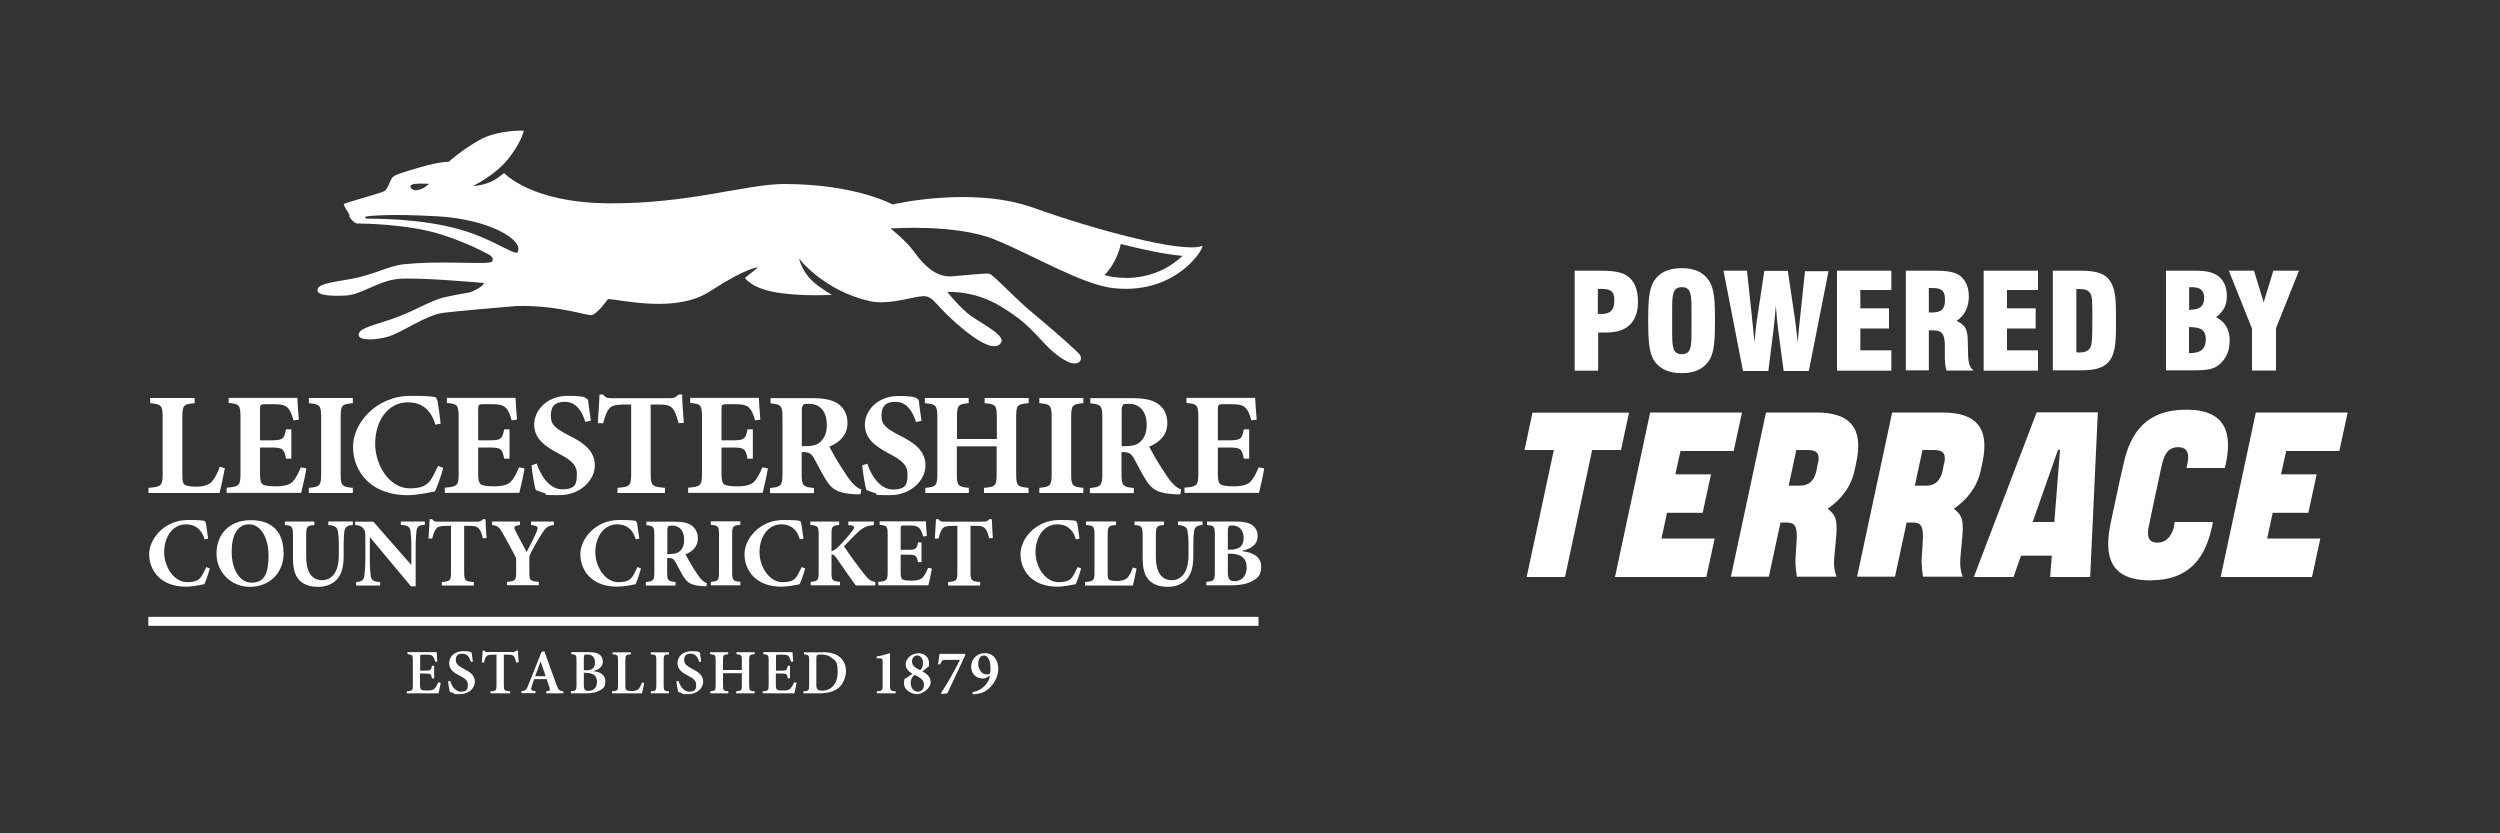
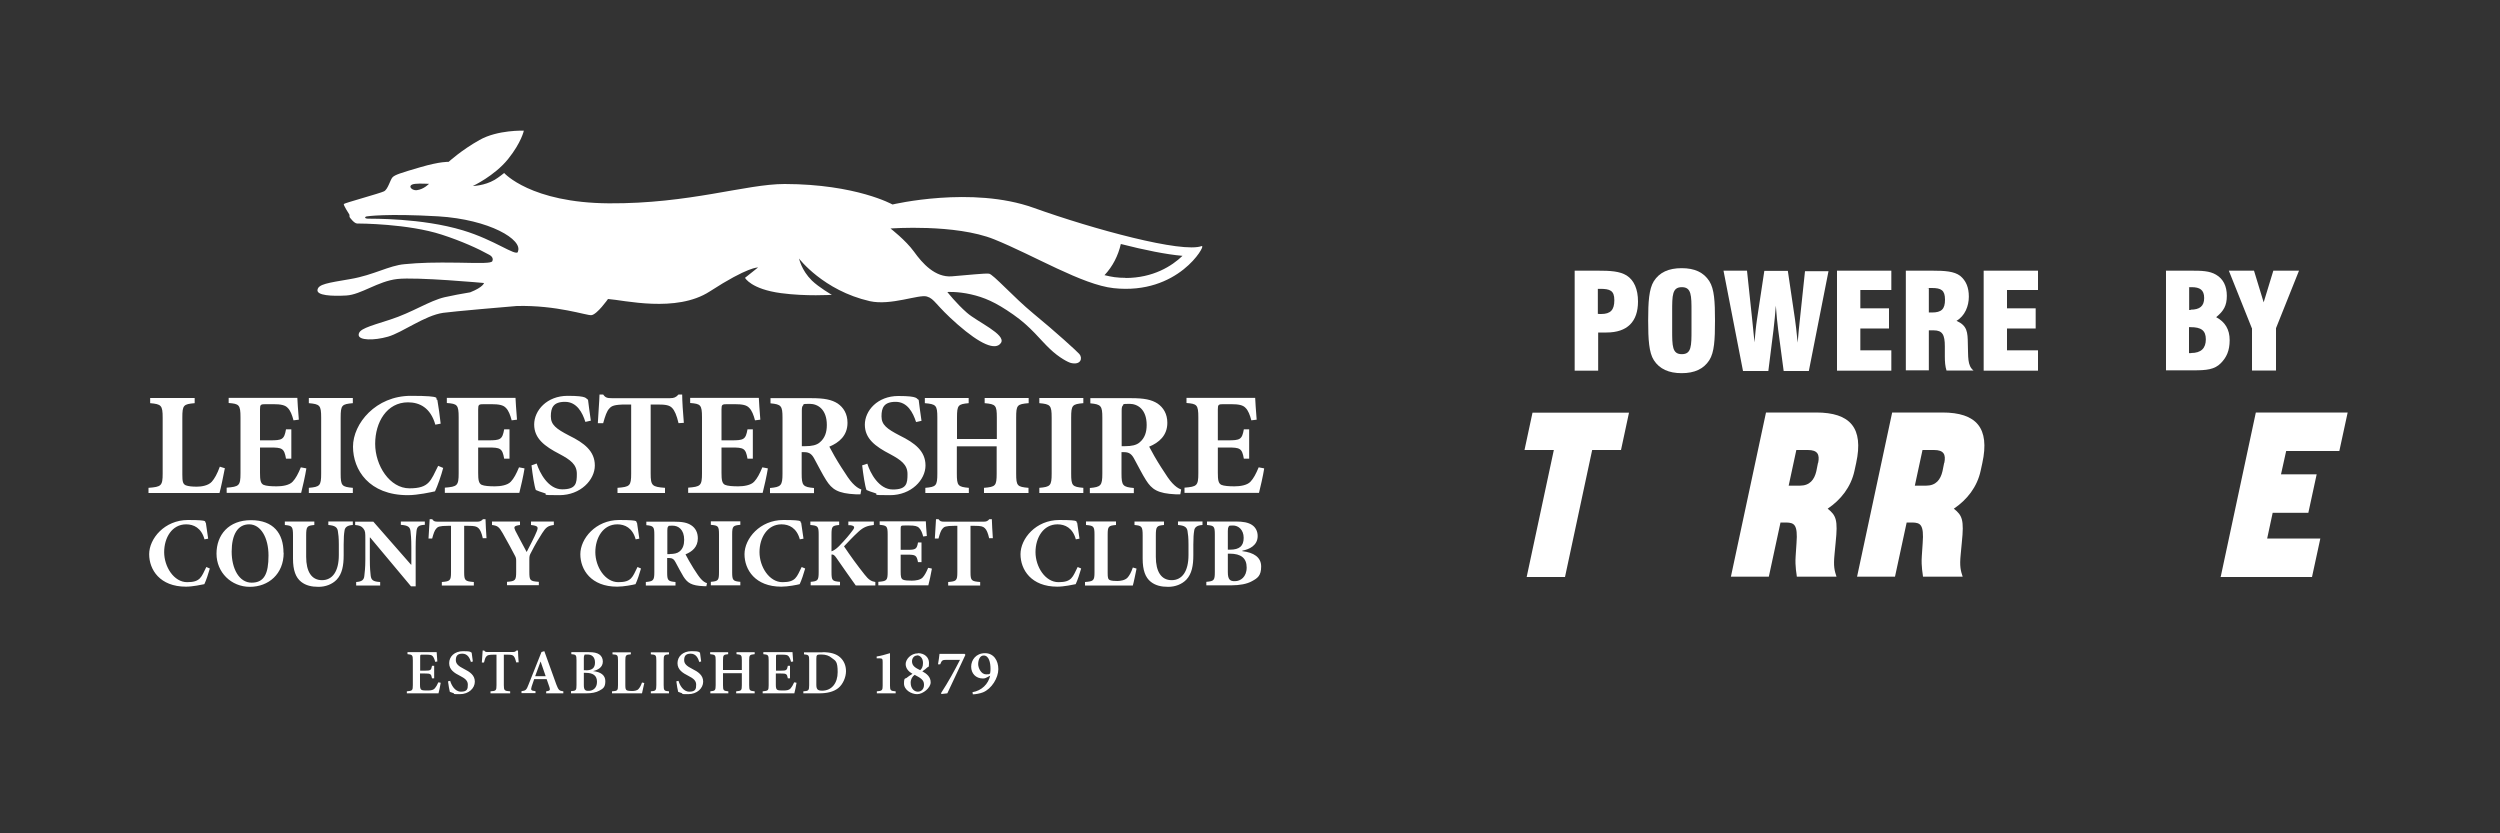
<svg xmlns="http://www.w3.org/2000/svg" viewBox="0 0 1500 500" version="1.1" data-name="Layer 1" id="Layer_1">
  <rect x="0" y="0" width="1500" height="500" fill="#333333" stroke="none" />
  <defs>
    <style>
      .cls-1 {
        fill: #fff;
        stroke-width: 0px;
      }
    </style>
  </defs>
  <g>
    <path d="M944.8,162.4h13.8c7.6,0,13.2.3,17.4,2.9,4.4,2.8,6.8,8.2,6.8,15.6,0,12.1-6.4,18.6-18.9,18.6h-5v22.9h-14.1v-60h0ZM960.7,188.4c5.7,0,7.9-2.5,7.9-8.3s-2.6-6.8-8.6-6.8h-1.3v15c.6.1,1.3.1,1.9.1Z" class="cls-1" />
    <path d="M992.3,168.7c3.4-5.3,8.9-7.8,16.7-7.8s13.2,2.5,16.6,7.8c3,4.7,3.4,12.3,3.4,23.7s-.4,19-3.4,23.7c-3.4,5.3-8.9,7.8-16.6,7.8s-13.3-2.5-16.7-7.8c-2.9-4.5-3.4-12.3-3.4-23.7s.5-19,3.4-23.7ZM1014.9,187c0-9.7,0-14.7-5.8-14.7s-5.8,4.9-5.8,14.7v10.8c0,9.8,0,14.7,5.8,14.7s5.8-4.9,5.8-14.7v-10.8Z" class="cls-1" />
    <path d="M1034.1,162.4h14.1l3.1,29.2c.5,5.2,1,9.7,1.4,13.8.4-4.5.8-9.2,1.5-13.8l4.4-29.1h14.1l4.3,29.1c.4,2.5.9,7.2,1.6,14,.5-5.8.9-10.3,1.3-13.6l3.1-29.3h14.1l-11.8,59.9h-15.1l-3.3-24.8c-.5-3.9-1-8.7-1.4-14.4-.4,4.8-.8,9.7-1.4,14.5l-3.1,24.7h-15.2l-11.7-60.2h0Z" class="cls-1" />
    <path d="M1102.2,162.4h32.6v11.6h-18.6v11h17.2v12.1h-17.2v13.1h18.6v12.2h-32.6v-59.9h0Z" class="cls-1" />
    <path d="M1143.5,162.4h15.7c7.9,0,13.3.4,16.9,3.1,3.5,2.9,5.2,6.9,5.2,12.5s-2.3,11.5-7.4,14.5c6.5,2.9,6.7,6.8,6.8,13.8.3,7.7-.4,13,3.4,16h-16.2c-.8-2.5-1-5.3-1-8.3v-6.2c0-6.9-1.4-9.6-6.7-9.6h-2.9v24h-13.8v-59.9h.1ZM1159.1,187.5c5.8,0,7.9-2,7.9-7.7s-2.3-7-7.9-7-1.1.1-1.8.1v14.6c.6-.1,1.3,0,1.8,0Z" class="cls-1" />
    <path d="M1190.2,162.4h32.6v11.6h-18.6v11h17.2v12.1h-17.2v13.1h18.6v12.2h-32.6v-59.9h0Z" class="cls-1" />
-     <path d="M1231.7,162.4h15.5c9.4,0,15.4,1,19,6.4,3.4,5.2,3.4,12.7,3.4,23.5s0,18.4-3.4,23.5c-3.8,5.5-9.7,6.4-19,6.4h-15.5v-59.9h0ZM1245.8,211.4c.8.1,1.4.1,2,.1,2.9,0,4.9-.8,6.2-2.6s1.4-7.3,1.4-16.5v-2.8c0-7.6,0-12.1-1.3-13.7-1.3-1.9-3.4-2.5-6.4-2.5s-1.3,0-1.9.1v37.9Z" class="cls-1" />
    <path d="M1299.5,162.4h15.1c6.3,0,11.1.1,15,2.4,4.3,2.5,6.5,6.8,6.5,12.7s-1.9,9.1-6.4,12.8c5.3,2.8,8.1,7.3,8.1,13.8s-2,10.4-5.2,13.7c-3.8,4-8.9,4.4-16.4,4.4h-16.6v-59.9h-.1ZM1314.4,185.8c5.4,0,8.1-2.1,8.1-7s-2.6-6.5-7.6-6.5-1,0-1.4.1v13.6h.9,0ZM1314.7,211.8c5.9,0,8.8-2.8,8.8-8.2s-2.9-7.3-9.1-7.3h-1v15.6h1.3Z" class="cls-1" />
    <path d="M1351.1,196.9l-13.8-34.5h15.1l5.8,19,5.8-19h15.4l-13.8,34.5v25.4h-14.4v-25.4h0Z" class="cls-1" />
  </g>
  <g id="Logo">
    <g id="Wordmark">
      <path d="M955.3,270l-16.3,76.2h-23l16.3-76.2h-17.6l4.8-22.4h57.9l-4.8,22.4h-17.3Z" class="cls-1" />
-       <path d="M969,346.2l21.1-98.7h55.1l-5,23.1h-31.9l-3.1,14h21.4l-5,23.1h-21.4l-3.3,15.4h31.9l-5,23.1h-55v-.2Z" class="cls-1" />
      <path d="M1038.5,346.2l21.1-98.7h30.1c20.4,0,28.6,9.2,24,30.3l-1,4.6c-2.1,9.8-8.2,17.5-16.1,22.8,5.1,4.1,6.2,6.7,4.8,20.2l-.7,7.4c-.7,7,0,9.6,1.2,13.2h-23.8c0-1.2-1.2-5.7-.7-12.5l.5-7.5c.9-11.5-1.5-12.3-6-12.5h-3.6l-7,32.5h-22.8v.2ZM1090.9,277.7c1-5-.3-7.7-6.2-7.7h-6.9l-4.6,21.4h6.7c6,0,8.7-3.6,9.9-8.7l1-5h0Z" class="cls-1" />
      <path d="M1114.2,346.2l21.1-98.7h30.1c20.4,0,28.6,9.2,24,30.3l-1,4.6c-2.1,9.8-8.2,17.5-16.1,22.8,5.1,4.1,6.2,6.7,4.8,20.2l-.7,7.4c-.7,7,0,9.6,1.2,13.2h-23.8c0-1.2-1.2-5.7-.7-12.5l.5-7.5c.9-11.5-1.5-12.3-6-12.5h-3.6l-7,32.5h-22.8v.2ZM1166.6,277.7c1-5-.3-7.7-6.2-7.7h-6.9l-4.6,21.4h6.7c6,0,8.7-3.6,9.9-8.7l1-5h0Z" class="cls-1" />
-       <path d="M1184.3,346.2l37.7-98.8h36.7l-4.6,98.8h-24l1-12.8h-18.5l-4.5,12.8h-23.8ZM1219.6,313.2h13l3.4-43.3h-1.2l-15.2,43.3Z" class="cls-1" />
-       <path d="M1304.7,313.2h23l-.3,1.9c-3.9,18.8-13,33.1-37.3,33.1s-27.7-14.6-23.8-33.9l5.7-26.7,2.1-9.1c4.1-19.2,13.9-32.7,37.7-32.7s27.7,14.2,23.6,32.9l-.5,2.1h-23l.5-2.2c.9-4.3,1.4-10.3-5.5-10.3s-8.6,5.8-9.9,11.1l-4.8,22.4c-1.2,5.5-2.2,10.4-3.3,15.8-.3,3.8-.3,8,5.7,8s9.1-5.7,9.9-10.1l.3-2.2h0Z" class="cls-1" />
      <path d="M1332.4,346.2l21.1-98.7h55.1l-5,23.1h-31.9l-3.1,14h21.4l-5,23.1h-21.4l-3.3,15.4h31.9l-5,23.1h-55v-.2Z" class="cls-1" />
    </g>
  </g>
  <g>
    <path d="M721.1,147.6h0c-11.5,4.5-65.2-10.1-100.9-22.9-37.1-13.3-84.7-2-84.7-2,0,0-21.7-12.2-64.7-12.3-23.3,0-57,11.9-105.4,11.6-47-.3-62.9-18.2-62.9-18.2,0,0-3.2,2.6-5.7,4.1-6.2,3.6-13.1,3.7-13.1,3.7,0,0,12.9-6,21.1-16.1,8.1-10.1,9.5-17.1,9.5-17.1,0,0-15.7-.6-26.6,5.6-10.9,6.1-18.5,13.1-18.5,13.1,0,0-4.9-.3-16.9,3.2-12,3.5-15.4,4.6-16.8,6.1-1.4,1.5-2.7,7.2-5.1,8.4-2.4,1.2-23.7,7-24.1,7.6-.4.6,3,5.8,3.3,6.3.2.4,0,1.2.2,1.6.3.5,2.7,3.7,4.4,3.8,1.6,0,30.6.1,50.9,6.7,11.7,3.8,21.9,8.4,28.5,12.1,2.4,1.3,2.2,3,1.8,3.8-.7,1.3-6.3,1.2-20.5.9-14.2-.2-22.8,0-32.1.9-9.4.8-18.5,6.5-32.4,8.9-14,2.4-19.3,3.1-19.9,6.5-.6,3.4,8.5,3.9,17.3,3.4,8.8-.5,19-8.6,30.6-9.9,11.6-1.3,52,2.4,52,2.4,0,0-.3,2.4-8.3,5.6-5.5.9-10.2,1.8-15.2,2.9-9.2,2.1-19.5,9.2-32.9,13.5-13.5,4.3-18.7,5.7-18.8,9.1-.1,3.4,9.2,3.5,17.6,1.1,8.7-2.5,22-12.7,33.1-14.3,4.6-.7,41.1-3.9,44.2-4.1,24-.6,42,5.8,44.7,5.5,3.4-.3,10-9.7,10-9.7,9.3.6,40.9,8.5,61-4.5,23.3-15.1,29-14.4,29-14.4l-7.8,6.2s3.6,6.8,21.7,9.2c14.9,2,30.4,1,30.4,1,0,0-7.8-4.5-12-8.6-6.3-6.2-7.6-13.1-7.7-13.2,0,0,14.5,19.2,42.5,25.6,12.6,2.8,29.4-4.2,34.2-2.8,4.8,1.4,5,5,18.5,16.8,13.5,11.8,22.8,15.9,26,11,3.2-5-14.3-12.6-20.5-18.1-6.3-5.5-11.7-12.4-11.7-12.4,0,0,6.2-.4,14.1,1.4,7.9,1.8,14.7,4.6,25.4,12.1,10.7,7.4,16.4,15.4,22,20.6,5.5,5.3,11,8.1,12.7,8.5,6,1.4,7.1-3,5-5.4-1.5-1.7-14.1-13.2-27.6-24.3-11.9-9.8-24.1-23.6-26.6-23.9-2.5-.3-12.3.8-22.3,1.6-10,.8-17.7-7.8-22.7-14.8-5-6.9-14.1-13.9-14.1-13.9,0,0,38.8-2.9,62.2,6.5,23.8,9.6,52.9,27.3,71.7,29.3,38.9,4.2,55.3-25.9,53-25.1ZM249.2,110.3c2.5-.3,8.2,0,8.2,0,0,0-3.1,3.3-7.3,3.8-3.4.4-6.2-3.3-.9-3.8ZM310.8,151.1c-1.3,2.9-13.8-7.1-33.1-12.9-24.9-7.5-54.6-6.9-57-7-2.4-.1-1.8-1.3-.4-1.4,0,0,11.4-1.8,42.6,0,30.9,1.9,51.1,14.1,47.8,21.2h0ZM675.3,166.7h0c-2.2,0-4.4-.1-6.6-.4-1.8-.2-3.8-.7-6-1.2,4.9-5.2,8.2-11.7,9.8-18.7,14.1,3.6,27.4,6.3,37,7.1-6.3,6.1-17.6,13.3-34.3,13.3Z" class="cls-1" />
    <path d="M758.5,281.2c-.6,3.9-2.4,11.9-3.1,14.5h-44.7v-3.1c7.4-.6,8.3-1.1,8.3-8.6v-33.6c0-7.6-.9-8.1-7.1-8.6v-3.1h41.2c0,1.6.5,7.7.9,13.1l-3.2.4c-.8-3.1-1.9-6-3.5-7.5-1.5-1.6-3.9-2.2-8.8-2.2h-4.2c-3.2,0-3.6.2-3.6,3.1v18.6h5.9c7.4,0,8.6-.4,9.7-6.6h3.2v17.6h-3.2c-1.1-6.3-2.3-6.7-9.7-6.7h-5.9v15.2c0,4.2.3,6.3,2.1,7.2,1.6.7,4.6.9,7.9.9s7.6-.6,9.6-2.8c1.8-1.9,3.3-4.7,4.9-8.6l3.2.6h0ZM708.1,296.6c-.5,0-1.5,0-2.6,0-11-.5-14.4-3-17.9-8.5-2.3-3.6-4.6-8.3-7.2-13-1.4-2.6-3-3.8-5.8-3.8h-1.7v12.8c0,7.3.8,8.1,7.4,8.7v3.1h-26.4v-3.1c6.6-.6,7.5-1.4,7.5-8.7v-33.6c0-7-.8-7.9-7.2-8.5v-3.1h24.6c7.7,0,12.1.9,15.7,3.2,3.5,2.4,5.9,6.2,5.9,11.6,0,7.7-5.1,11.9-10.9,14.3,1.3,2.6,4.6,8.4,7.2,12.4,3.1,4.9,5,7.7,6.7,9.5,1.9,2,3.4,3.1,5.3,3.8l-.5,2.8h0ZM675.2,267.7c3.7,0,6.7-.6,8.6-2.3,3-2.5,4.2-6,4.2-10.4,0-9.4-5.4-12.7-10.3-12.7s-3.4.4-3.9.9c-.6.5-.8,1.4-.8,3.2v21.3h2.3ZM623.6,295.8v-3.1c6.6-.6,7.4-1.2,7.4-8.6v-33.5c0-7.5-.8-8.1-7.4-8.7v-3.1h26.4v3.1c-6.6.6-7.3,1.1-7.3,8.7v33.5c0,7.4.7,8,7.3,8.6v3.1h-26.4ZM617.1,241.9c-6.8.6-7.4,1.1-7.4,8.6v33.7c0,7.4.7,7.9,7.4,8.5v3.1h-26.7v-3.1c6.9-.6,7.6-1.1,7.6-8.6v-16.3h-23.9v16.3c0,7.4.7,8,7.2,8.6v3.1h-26.1v-3.1c6.4-.6,7.2-1.1,7.2-8.6v-33.6c0-7.4-.8-8-7.5-8.6v-3.1h26.3v3.1c-6.3.6-7,1.1-7,8.6v12.9h23.9v-12.9c0-7.4-.7-8-7.3-8.6v-3.1h26.4v3.1h0ZM549.6,253.1c-1.8-5.5-5.1-12-12.2-12s-8.5,3.6-8.5,8.7,3.2,7.5,10.9,11.5c9.2,4.5,15.5,9.4,15.5,18s-8.5,17.8-21.3,17.8-6.2-.4-8.8-1.2c-2.5-.7-4.1-1.4-5.3-1.9-.9-2.2-2-9.5-2.6-14.8l3.1-1c1.7,5.6,6.9,15.5,15.3,15.5s8.8-3.7,8.8-9.3-3.9-8.4-10.4-11.9c-8.9-4.6-15.2-9.3-15.2-17.7s7.6-17.2,20.1-17.2,10.6,1.7,12.2,2.3c.3,3.2,1,7.2,1.7,12.6l-3.1.7h0ZM516.2,296.6c-.5,0-1.5,0-2.6,0-11-.5-14.4-3-17.9-8.5-2.3-3.6-4.6-8.3-7.2-13-1.4-2.6-3-3.8-5.8-3.8h-1.7v12.8c0,7.3.8,8.1,7.4,8.7v3.1h-26.4v-3.1c6.6-.6,7.5-1.4,7.5-8.7v-33.6c0-7-.8-7.9-7.2-8.5v-3.1h24.6c7.7,0,12.1.9,15.7,3.2,3.5,2.4,5.9,6.2,5.9,11.6,0,7.7-5.1,11.9-10.9,14.3,1.3,2.6,4.6,8.4,7.2,12.4,3.1,4.9,5,7.7,6.7,9.5,1.9,2,3.4,3.1,5.3,3.8l-.5,2.8h0ZM483.3,267.7c3.7,0,6.7-.6,8.6-2.3,3-2.5,4.2-6,4.2-10.4,0-9.4-5.4-12.7-10.3-12.7s-3.4.4-3.9.9c-.6.5-.8,1.4-.8,3.2v21.3h2.3ZM460.7,281.2c-.6,3.9-2.4,11.9-3.1,14.5h-44.7v-3.1c7.4-.6,8.3-1.1,8.3-8.6v-33.6c0-7.6-.9-8.1-7.1-8.6v-3.1h41.2c0,1.6.5,7.7.9,13.1l-3.2.4c-.8-3.1-1.9-6-3.5-7.5-1.5-1.6-3.8-2.2-8.8-2.2h-4.2c-3.2,0-3.6.2-3.6,3.1v18.6h5.9c7.4,0,8.6-.4,9.7-6.6h3.2v17.6h-3.2c-1.1-6.3-2.3-6.7-9.7-6.7h-5.9v15.2c0,4.2.3,6.3,2.1,7.2,1.6.7,4.6.9,7.9.9s7.6-.6,9.6-2.8c1.8-1.9,3.3-4.7,4.9-8.6l3.2.6h0ZM407.1,253.8c-1.1-4.6-2.3-7.5-3.9-9.1-1.6-1.6-3.8-2-8.9-2h-3.9v41.4c0,7.4.9,8,8.6,8.6v3.1h-28.5v-3.1c7.4-.6,8.2-1.1,8.2-8.6v-41.4h-3c-7.3,0-8.8.9-10.1,2.4-1.5,1.5-2.5,4.5-3.7,8.8h-3.2c.3-6.4.9-12.8,1-17.2h2.2c1.3,1.9,2.5,2.2,5,2.2h35.2c2.3,0,3.5-.5,5-2.2h2.2c0,3.7.5,11.4,1,17l-3.2.2h0ZM351.2,253.1c-1.7-5.5-5.1-12-12.2-12s-8.5,3.6-8.5,8.7,3.2,7.5,10.9,11.5c9.2,4.5,15.5,9.4,15.5,18s-8.5,17.8-21.3,17.8-6.2-.4-8.8-1.2c-2.5-.7-4.1-1.4-5.3-1.9-.9-2.2-2-9.5-2.6-14.8l3.1-1.1c1.8,5.6,6.9,15.5,15.3,15.5s8.8-3.7,8.8-9.3-3.8-8.4-10.4-11.9c-8.9-4.6-15.2-9.3-15.2-17.7s7.6-17.2,20.1-17.2,10.6,1.7,12.2,2.3c.3,3.2,1,7.2,1.7,12.6l-3.1.7h0ZM314.7,281.2c-.6,3.9-2.4,11.9-3.1,14.5h-44.7v-3.1c7.4-.6,8.3-1.1,8.3-8.6v-33.6c0-7.6-.9-8.1-7.1-8.6v-3.1h41.2c0,1.6.5,7.7.9,13.1l-3.2.4c-.8-3.1-1.9-6-3.5-7.5-1.5-1.6-3.9-2.2-8.8-2.2h-4.2c-3.2,0-3.6.2-3.6,3.1v18.6h5.9c7.4,0,8.6-.4,9.7-6.6h3.2v17.6h-3.2c-1.1-6.3-2.3-6.7-9.7-6.7h-5.9v15.2c0,4.2.3,6.3,2.1,7.2,1.6.7,4.6.9,7.9.9s7.6-.6,9.6-2.8c1.8-1.9,3.3-4.7,4.9-8.6l3.2.6h0ZM265.9,280.8c-1.1,4.3-3.4,10.9-4.9,14-2.3.5-10.3,2.3-16.3,2.3-23.3,0-32.9-15.2-32.9-29.1s13.7-30.5,34.7-30.5,13.6,1.8,15.9,2.4c.8,4.8,1.4,8.8,2,14.3l-3.2.6c-2.9-10.3-9.6-13.4-16.4-13.4-12.7,0-19.7,11.9-19.7,24.9s8.7,26.7,20.6,26.7,12.7-4.6,17.2-13.5l3.1,1.3h0ZM185.3,295.8v-3.1c6.6-.6,7.4-1.2,7.4-8.6v-33.5c0-7.5-.8-8.1-7.4-8.7v-3.1h26.4v3.1c-6.6.6-7.3,1.1-7.3,8.7v33.5c0,7.4.7,8,7.3,8.6v3.1h-26.4ZM183.8,281.2c-.6,3.9-2.4,11.9-3.1,14.5h-44.7v-3.1c7.4-.6,8.3-1.1,8.3-8.6v-33.6c0-7.6-.9-8.1-7.1-8.6v-3.1h41.2c0,1.6.5,7.7.9,13.1l-3.2.4c-.8-3.1-1.9-6-3.5-7.5-1.5-1.6-3.9-2.2-8.8-2.2h-4.2c-3.2,0-3.6.2-3.6,3.1v18.6h5.9c7.4,0,8.6-.4,9.7-6.6h3.2v17.6h-3.2c-1.1-6.3-2.3-6.7-9.7-6.7h-5.9v15.2c0,4.2.3,6.3,2.1,7.2,1.6.7,4.6.9,7.9.9s7.6-.6,9.6-2.8c1.8-1.9,3.3-4.7,4.9-8.6l3.2.6ZM134.9,281c-.7,3.8-2.5,12.4-3.2,14.8h-42.6v-3.1c7.6-.6,8.5-1.1,8.5-8.6v-33.5c0-7.5-.9-8.1-7.5-8.7v-3.1h26.7v3.1c-6.7.6-7.4,1.1-7.4,8.7v34.2c0,4.1.3,5.6,2.1,6.4,1.6.6,3.9.8,6.6.8s6.9-.6,9-3c1.6-1.8,3.2-4.6,4.8-9l3.2,1Z" class="cls-1" />
    <path d="M745.4,330.7c6.8.8,11.3,3.6,11.3,9.2s-2.2,7-5.5,8.8c-3,1.7-7.5,2.5-12.4,2.5h-15v-2.1c4.5-.4,5.1-.8,5.1-5.8v-22.5c0-5.1-.5-5.4-4.7-5.8v-2.1h17.2c4.5,0,7.5.6,9.7,2,2.2,1.4,3.5,3.8,3.5,6.7,0,5.7-5,8-9.2,8.8v.2ZM738,329.8c5.7,0,8.2-2.2,8.2-7.1s-3.2-7.4-6.4-7.4-2.3.4-2.6.8c-.4.4-.5,1.3-.5,2.5v11.2h1.4ZM736.7,343.2c0,4.4,1.2,5.6,4.3,5.5,3.3,0,7-2.5,7-8.2s-3.5-8.3-10.1-8.3h-1.2v11ZM721.4,315c-3.2.2-4.7,1.4-4.9,3.5-.3,1.8-.5,4-.5,8.2v6.4c0,6.2-.9,11.2-4.2,14.7-2.7,2.8-6.7,4.3-10.9,4.3s-7.6-.8-10.4-3c-3.3-2.6-4.9-7-4.9-13.9v-13.9c0-5.5-.6-5.9-4.9-6.3v-2.1h17.7v2.1c-4.3.4-4.9.8-4.9,6.3v12.8c0,8.8,3.2,14,9.5,14s10.1-5.3,10.1-15.1v-6.3c0-4.2-.3-6.4-.6-8.2-.4-2.1-1.7-3.2-5.7-3.5v-2.1h14.7v2.1h0ZM681.9,341.3c-.5,2.5-1.7,8.4-2.2,10h-28.7v-2.1c5.1-.4,5.7-.8,5.7-5.8v-22.6c0-5.1-.6-5.4-5.1-5.8v-2.1h18v2.1c-4.5.4-5,.8-5,5.8v23c0,2.8.2,3.8,1.4,4.3,1.1.4,2.6.5,4.4.5s4.6-.4,6.1-2c1.1-1.2,2.2-3.1,3.2-6.1l2.1.6h0ZM648.7,341.1c-.8,2.9-2.3,7.4-3.3,9.4-1.5.3-7,1.5-11,1.5-15.7,0-22.1-10.2-22.1-19.5s9.2-20.5,23.3-20.5,9.1,1.2,10.7,1.6c.5,3.2.9,6,1.4,9.6l-2.2.4c-1.9-6.9-6.5-9-11-9-8.5,0-13.2,8-13.2,16.7s5.8,18,13.8,18,8.5-3.1,11.5-9.1l2.1.9h0ZM593.5,323c-.7-3.1-1.5-5.1-2.6-6.1-1.1-1.1-2.5-1.4-6-1.4h-2.6v27.9c0,5,.6,5.4,5.8,5.8v2.1h-19.2v-2.1c4.9-.4,5.5-.8,5.5-5.8v-27.9h-2c-4.9,0-6,.6-6.8,1.6-1,1-1.7,3-2.5,6h-2.2c.2-4.3.6-8.6.7-11.6h1.5c.9,1.3,1.6,1.5,3.4,1.5h23.7c1.5,0,2.4-.3,3.4-1.5h1.5c0,2.5.4,7.7.6,11.4h-2.1c0,.1,0,.1,0,.1ZM559.1,341.4c-.4,2.6-1.6,8-2.1,9.8h-30v-2.1c5-.4,5.6-.8,5.6-5.8v-22.6c0-5.1-.6-5.4-4.8-5.8v-2.1h27.7c0,1.1.3,5.2.6,8.8l-2.2.3c-.5-2.1-1.3-4-2.4-5.1-1-1.1-2.6-1.5-5.9-1.5h-2.8c-2.2,0-2.4.1-2.4,2.1v12.5h3.9c5,0,5.8-.3,6.5-4.4h2.1v11.8h-2.1c-.8-4.2-1.5-4.5-6.5-4.5h-3.9v10.2c0,2.8.2,4.2,1.4,4.8,1.1.5,3.1.6,5.3.6s5.1-.4,6.5-1.9c1.2-1.3,2.2-3.2,3.3-5.8l2.1.4h0ZM513.4,351.2c-2.5-3.5-7.4-10.4-11.6-16.5-1.2-1.8-2-2.1-2.9-2v10.6c0,5.1.5,5.4,5.1,5.8v2.1h-17.6v-2.1c4.2-.4,4.8-.8,4.8-5.8v-22.5c0-5.1-.5-5.4-5-5.8v-2.1h17.3v2.1c-4.2.4-4.6.8-4.6,5.8v10c1.2-.4,2.7-1.3,4.5-3.1,3.9-4,6.3-6.9,8.2-9.5,1.4-1.8,1.3-2.7-1.5-3.1h-1.1v-2.2h15.3v2.1c-3.6.4-6.1,1.1-9.3,4.1-3.5,3.2-6,6-8.6,8.7,3.8,5.7,8.1,11.6,12.4,17,2.4,3.1,4,4,6.4,4.4v2.1h-11.8,0ZM483.1,341.1c-.8,2.9-2.3,7.4-3.3,9.4-1.5.4-7,1.5-11,1.5-15.7,0-22.1-10.2-22.1-19.5s9.2-20.5,23.3-20.5,9.1,1.2,10.7,1.6c.5,3.2.9,6,1.4,9.6l-2.2.4c-1.9-6.9-6.5-9-11-9-8.5,0-13.2,8-13.2,16.7s5.8,18,13.8,18,8.5-3.1,11.5-9.1l2.1.9h0ZM426.5,351.2v-2.1c4.4-.4,4.9-.8,4.9-5.8v-22.6c0-5.1-.5-5.4-4.9-5.8v-2.1h17.7v2.1c-4.4.4-4.9.8-4.9,5.8v22.6c0,4.9.5,5.4,4.9,5.8v2.1h-17.7ZM424,351.7c-.4,0-1,0-1.8,0-7.4-.3-9.7-2-12.1-5.7-1.5-2.4-3.1-5.6-4.8-8.7-.9-1.8-2-2.5-3.9-2.5h-1.1v8.6c0,4.9.5,5.4,5,5.8v2.1h-17.8v-2.1c4.4-.4,5.1-.9,5.1-5.8v-22.6c0-4.7-.5-5.3-4.8-5.7v-2.1h16.5c5.2,0,8.1.6,10.5,2.2,2.4,1.6,3.9,4.2,3.9,7.8,0,5.2-3.4,8-7.4,9.6.9,1.8,3.1,5.7,4.8,8.4,2.1,3.3,3.4,5.2,4.5,6.4,1.3,1.4,2.3,2.1,3.6,2.5l-.4,1.9h0ZM401.9,332.4c2.5,0,4.5-.4,5.8-1.5,2-1.6,2.8-4,2.8-7,0-6.3-3.6-8.5-6.9-8.5s-2.3.2-2.7.6c-.4.4-.5.9-.5,2.2v14.3h1.5ZM384.6,341.1c-.8,2.9-2.3,7.4-3.3,9.4-1.5.4-7,1.5-11,1.5-15.7,0-22.1-10.2-22.1-19.5s9.2-20.5,23.3-20.5,9.1,1.2,10.7,1.6c.5,3.2.9,6,1.4,9.6l-2.2.4c-1.9-6.9-6.5-9-11-9-8.5,0-13.2,8-13.2,16.7s5.8,18,13.8,18,8.5-3.1,11.5-9.1l2.1.9h0ZM332.4,315c-3.7.4-4.9,1.5-7.1,4.9-2.2,3.5-3.8,6-6.6,11.5-.9,1.6-1.1,2.2-1.1,4.1v7.5c0,5.4.4,5.7,5.7,6.1v2h-19.1v-2c5-.4,5.5-.8,5.5-6.1v-6.5c0-1.5-.2-2.1-.8-3.2-1.6-3.2-3.8-7.1-7.3-13.4-2.2-3.9-3.2-4.5-6.4-4.9v-2.1h16.8v2.1c-3.8.5-3.8,1.2-2.8,3.4,2.1,4.1,4.5,8.5,6.8,12.8,1.7-3.4,4.7-8.9,6.1-12.5.9-2.4.9-3.2-3.5-3.7v-2.1h13.7v2.1h0ZM289.7,323c-.7-3.1-1.5-5.1-2.6-6.1-1.1-1.1-2.5-1.4-6-1.4h-2.6v27.9c0,5,.6,5.4,5.8,5.8v2.1h-19.2v-2.1c4.9-.4,5.5-.8,5.5-5.8v-27.9h-2c-4.9,0-6,.6-6.8,1.6-1,1-1.7,3-2.5,6h-2.2c.2-4.3.6-8.6.7-11.6h1.5c.9,1.3,1.6,1.5,3.4,1.5h23.7c1.5,0,2.4-.4,3.4-1.5h1.5c0,2.5.4,7.7.6,11.4h-2.1c0,.1,0,.1,0,.1ZM254.6,314.9c-3.2.2-4.4,1-4.7,3.7-.2,1.8-.5,4.6-.5,9.8v23.4h-2.8l-24.5-29.3h-.2v13.2c0,5.2.3,7.8.5,9.6.3,2.6,1.3,3.7,5.7,3.9v2.1h-14.4v-2.1c3.3-.2,4.7-1.2,4.9-3.7.2-1.9.6-4.6.6-9.8v-12.2c0-3.9,0-4.9-1.2-6.4-1.1-1.4-2.4-1.9-4.9-2.1v-2h10.9l22.6,25.8h.2v-10.4c0-5.2-.3-8-.5-9.7-.3-2.5-1.5-3.5-5.8-3.8v-2h14.4v2h0ZM211.6,315c-3.2.2-4.7,1.4-4.9,3.5-.3,1.8-.5,4-.5,8.2v6.4c0,6.2-.9,11.2-4.2,14.7-2.7,2.8-6.7,4.3-10.9,4.3s-7.6-.8-10.4-3c-3.3-2.6-4.9-7-4.9-13.9v-13.9c0-5.5-.6-5.9-4.9-6.3v-2.1h17.7v2.1c-4.3.4-4.9.8-4.9,6.3v12.8c0,8.8,3.2,14,9.5,14s10.1-5.3,10.1-15.1v-6.3c0-4.2-.3-6.4-.6-8.2-.4-2.1-1.7-3.2-5.7-3.5v-2.1h14.7v2.1h0ZM170.2,331.7c0,12.7-9.1,20.4-20.3,20.4s-20-8.7-20-19.9,7.2-20.1,20.7-20.1,19.5,8,19.5,19.5M139,331c0,10.1,4.4,18.6,12,18.6s10.1-5.5,10.1-16.3-4.7-18.7-11.6-18.7-10.5,6.2-10.5,16.4M125.9,341.1c-.8,2.9-2.3,7.4-3.3,9.4-1.5.3-7,1.5-11,1.5-15.7,0-22.1-10.2-22.1-19.5s9.2-20.5,23.3-20.5,9.1,1.2,10.7,1.6c.5,3.2.9,6,1.4,9.6l-2.2.4c-1.9-6.9-6.5-9-11-9-8.5,0-13.2,8-13.2,16.7s5.8,18,13.8,18,8.5-3.1,11.5-9.1l2.1.9h0Z" class="cls-1" />
-     <path d="M89,370.1h666.1v5.4H89v-5.4Z" class="cls-1" />
    <path d="M591,391.9c5.2,0,8,4.4,8,9.6s-4,11.8-9.2,13.9c-1.7.7-4.6,1.2-6.1,1.2l-.2-1.3c5.5-.9,9.5-4.9,10.6-9.9l-2.1,1.1c-.9.5-1.6.6-2.2.6-4.4,0-7.1-3.1-7.1-7.1s2.9-8.1,8.3-8.1h0,0ZM590.2,393.3c-2.4,0-3.3,2.9-3.3,5.2s1.8,6.1,4.7,6.1,1.9-.3,2.5-.7c.2-1,.2-1.9.2-2.7,0-3.6-.9-7.9-4.1-7.9h0ZM579.3,392.8c-3.6,7.7-7.3,15.4-10.9,23.2l-3.5.4-.3-.5c4.3-6.6,8.2-13.7,11.4-20h-8.1c-2.5,0-2.8.3-3.8,2.7h-1.3c.5-2.7.7-4.6.9-6.3h15.1l.3.5h0ZM550.8,391.9c3.9,0,6.6,2.5,6.6,5.8s-.4,2.1-1.2,2.9c-.5.5-1.3,1.2-2.8,2.2,2.6,1.4,5,3.3,5,6.6s-4.6,7.1-8.1,7.1-7.9-2.5-7.9-6.4.9-2.7,1.6-3.4c.7-.6,2.3-1.7,3.5-2.4-2.3-1.3-4.1-3.2-4.1-5.9s3-6.4,7.4-6.4h0,0ZM550.7,415c2.2,0,3.8-1.7,3.7-4.3,0-2.8-2.2-4-5.6-5.8-1.4.9-2.4,2.7-2.4,4.7,0,3.6,2.2,5.4,4.3,5.4h0ZM550.3,393.3c-2,0-3.1,1.8-3.1,3.5,0,2.7,2,3.9,4.9,5.3.9-.7,1.7-2,1.7-4.3,0-3.2-2-4.6-3.5-4.6h0,0ZM526.1,416v-1.2c3.2-.2,3.5-.7,3.5-3.4v-14.1c0-2-.2-2.2-1.7-2.3h-1.9v-1.1c2.5-.4,5.1-1.1,8-2v19.5c0,2.7.3,3.2,3.4,3.4v1.2h-11.2ZM493.4,391.3c4.8,0,8.4.9,10.9,3.3,1.9,1.8,3.3,4.5,3.3,8.1s-1.8,7.9-4.7,10.2c-2.8,2.2-6.7,3.1-11.4,3.1h-9.5v-1.2c3.1-.2,3.5-.5,3.5-3.7v-14.8c0-3.2-.3-3.4-3.1-3.7v-1.2h11.2ZM489.8,410.8c0,2.8.8,3.6,3.5,3.6,5.8,0,9.3-4.6,9.3-11.1s-1.2-6.8-3.5-8.5c-1.6-1.4-3.7-2.1-6.3-2.1s-2.3.3-2.6.5c-.3.3-.4.9-.4,2.1v15.4h0ZM477.9,409.8c-.2,1.6-1,5-1.3,6.2h-19v-1.2c3.3-.3,3.6-.5,3.6-3.7v-14.8c0-3.3-.3-3.5-3.2-3.8v-1.2h17.5c0,.8.2,3.4.4,5.6l-1.3.2c-.3-1.4-.8-2.5-1.4-3.3-.6-.8-1.6-1-4-1h-2.2c-1.3,0-1.4,0-1.4,1.3v8.3h2.9c3.3,0,3.7-.2,4.2-2.9h1.3v7.5h-1.3c-.5-2.7-.9-2.9-4.2-2.9h-3v6.7c0,1.8.2,2.7.9,3.1.7.4,2,.4,3.6.4,2.3,0,3.5-.3,4.4-1.3.7-.8,1.4-2,2.1-3.6l1.3.2ZM452.8,392.5c-3,.3-3.3.5-3.3,3.7v14.9c0,3.2.3,3.4,3.3,3.7v1.2h-11.1v-1.2c3.1-.3,3.4-.5,3.4-3.7v-7.2h-11.3v7.2c0,3.2.3,3.4,3.2,3.7v1.2h-10.8v-1.2c2.8-.3,3.2-.5,3.2-3.7v-14.9c0-3.2-.3-3.4-3.3-3.7v-1.2h10.8v1.2c-2.8.3-3.1.5-3.1,3.7v5.8h11.3v-5.8c0-3.2-.3-3.4-3.2-3.7v-1.2h10.9v1.2ZM419.6,397.3c-.7-2.4-2-5.1-5.2-5.1s-3.9,1.7-3.9,3.9,1.6,3.6,4.8,5.2c3.6,1.8,6.6,3.8,6.6,7.7s-3.6,7.5-9,7.5-2.7-.2-3.8-.6c-1-.3-1.7-.6-2.2-.8-.3-.9-.8-4.1-1.1-6.3l1.3-.3c.7,2.4,2.7,6.5,6.5,6.5s4.1-1.7,4.1-4.2-1.8-3.8-4.7-5.3c-3.4-1.7-6.5-3.7-6.5-7.6s3.1-7.2,8.4-7.2,4.1.6,5.1.9c.2,1.4.4,3,.7,5.3l-1.3.3h0ZM390.5,416v-1.2c2.9-.2,3.3-.5,3.3-3.7v-14.8c0-3.2-.3-3.5-3.3-3.7v-1.2h10.9v1.2c-2.9.2-3.2.5-3.2,3.7v14.8c0,3.2.3,3.5,3.2,3.7v1.2h-10.9ZM386.6,409.7c-.3,1.4-1.1,5.2-1.4,6.3h-18v-1.2c3.3-.2,3.6-.5,3.6-3.7v-14.8c0-3.3-.3-3.5-3.3-3.7v-1.2h11v1.2c-2.9.2-3.3.5-3.3,3.7v14.9c0,1.9.2,2.6.9,3,.7.3,1.8.4,3.1.4s3.2-.2,4-1.3c.7-.8,1.4-2,2-3.8l1.3.3h0ZM356.1,402.7c4.2.5,7.1,2.3,7.1,6s-1.4,4.5-3.6,5.7c-1.9,1.1-4.7,1.6-7.8,1.6h-9.2v-1.3c3-.2,3.3-.5,3.3-3.7v-14.8c0-3.2-.3-3.5-3.1-3.7v-1.2h10.6c2.9,0,4.7.4,6.1,1.3,1.4.9,2.2,2.5,2.2,4.3,0,3.6-3.1,5.1-5.7,5.7v.2h0ZM351.5,402.2c3.9,0,5.5-1.5,5.5-4.7s-1.8-4.8-4.5-4.8-1.6.2-1.8.4c-.3.3-.4.8-.4,1.7v7.3h1.2ZM350.3,411c0,2.8.7,3.6,2.9,3.5,2.5,0,5-1.6,5-5.4s-2.4-5.4-6.8-5.4h-1.1v7.3ZM327.7,416v-1.2c2.3-.3,2.5-.7,2-2.4-.4-1.3-1.1-3-1.7-4.9h-7.5c-.5,1.4-1,2.8-1.5,4.4-.6,2.1-.5,2.5,2.3,2.8v1.2h-8.4v-1.2c2.5-.3,3-.7,4.2-3.9l7.8-19.6,1.7-.5c2.4,6.6,4.8,13.4,7.2,20,1.3,3.3,1.7,3.8,4.2,4.1v1.2h-10.3ZM324.3,397h0c-1.1,2.9-2.2,5.9-3.2,8.7h6.3l-3-8.7ZM309.8,397.6c-.5-1.9-.9-3.1-1.5-3.8-.6-.8-1.5-1-3.9-1h-2.1v18.3c0,3.1.3,3.5,3.8,3.7v1.2h-11.8v-1.2c3.3-.2,3.6-.5,3.6-3.7v-18.3h-1.7c-3.1,0-3.9.4-4.4,1.1-.6.6-1,1.9-1.4,3.6h-1.3c.2-2.6.4-5.2.5-7.2h.9c.6.9,1.1.9,2.1.9h15.2c1,0,1.4-.2,2.1-.9h.9c0,1.6.2,4.8.4,7.1h-1.3c0,.1,0,.1,0,.1ZM282.6,397.3c-.7-2.4-2-5.1-5.2-5.1s-3.9,1.7-3.9,3.9,1.6,3.6,4.8,5.2c3.6,1.8,6.6,3.8,6.6,7.7s-3.6,7.5-9,7.5-2.7-.2-3.8-.6c-1-.3-1.7-.6-2.2-.8-.3-.9-.8-4.1-1.1-6.3l1.3-.3c.7,2.4,2.7,6.5,6.5,6.5s4.1-1.7,4.1-4.2-1.8-3.8-4.7-5.3c-3.4-1.7-6.5-3.7-6.5-7.6s3.1-7.2,8.4-7.2,4.1.6,5.1.9c.2,1.4.4,3,.7,5.3l-1.3.3ZM264.4,409.8c-.2,1.6-1,5-1.3,6.2h-19v-1.2c3.3-.3,3.6-.5,3.6-3.7v-14.8c0-3.3-.3-3.5-3.2-3.8v-1.2h17.5c0,.8.2,3.4.4,5.6l-1.3.2c-.3-1.4-.8-2.5-1.4-3.3-.6-.8-1.6-1-4-1h-2.2c-1.3,0-1.4,0-1.4,1.3v8.3h2.9c3.3,0,3.7-.2,4.2-2.9h1.3v7.5h-1.3c-.5-2.7-.9-2.9-4.2-2.9h-3v6.7c0,1.8.2,2.7.9,3.1.7.4,2,.4,3.6.4,2.3,0,3.5-.3,4.4-1.3.7-.8,1.4-2,2.1-3.6l1.3.2h0Z" class="cls-1" />
  </g>
</svg>